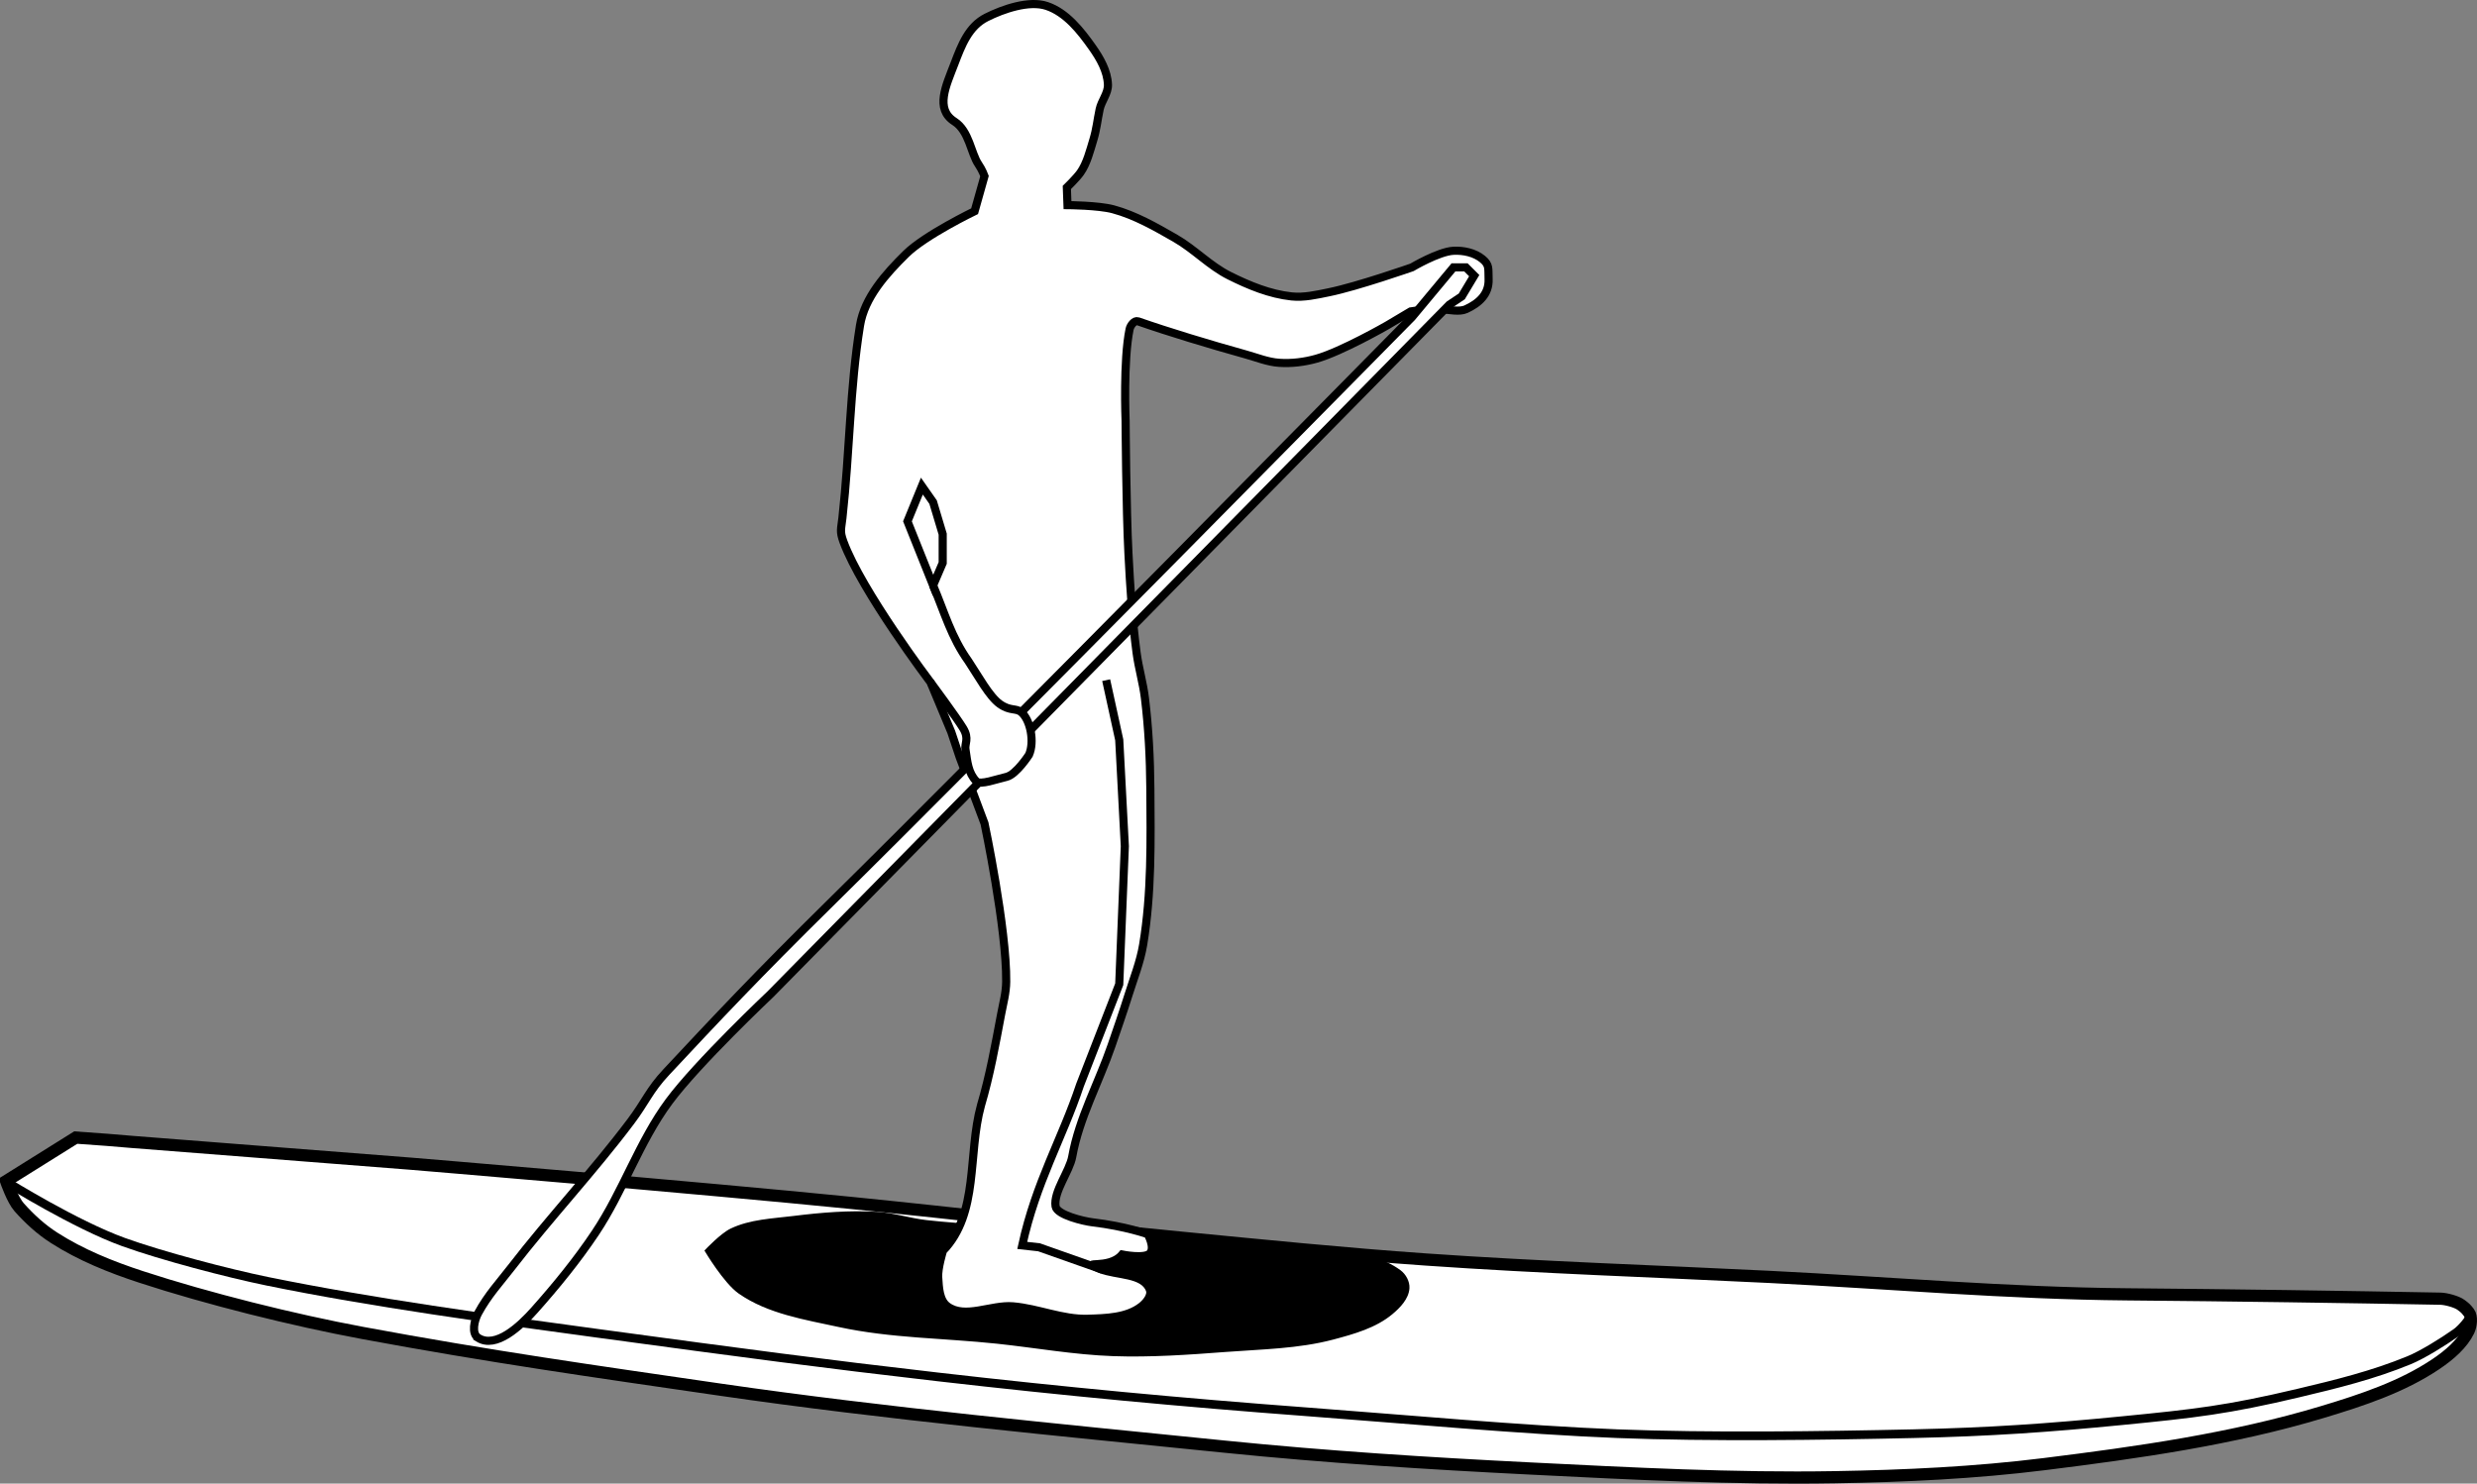
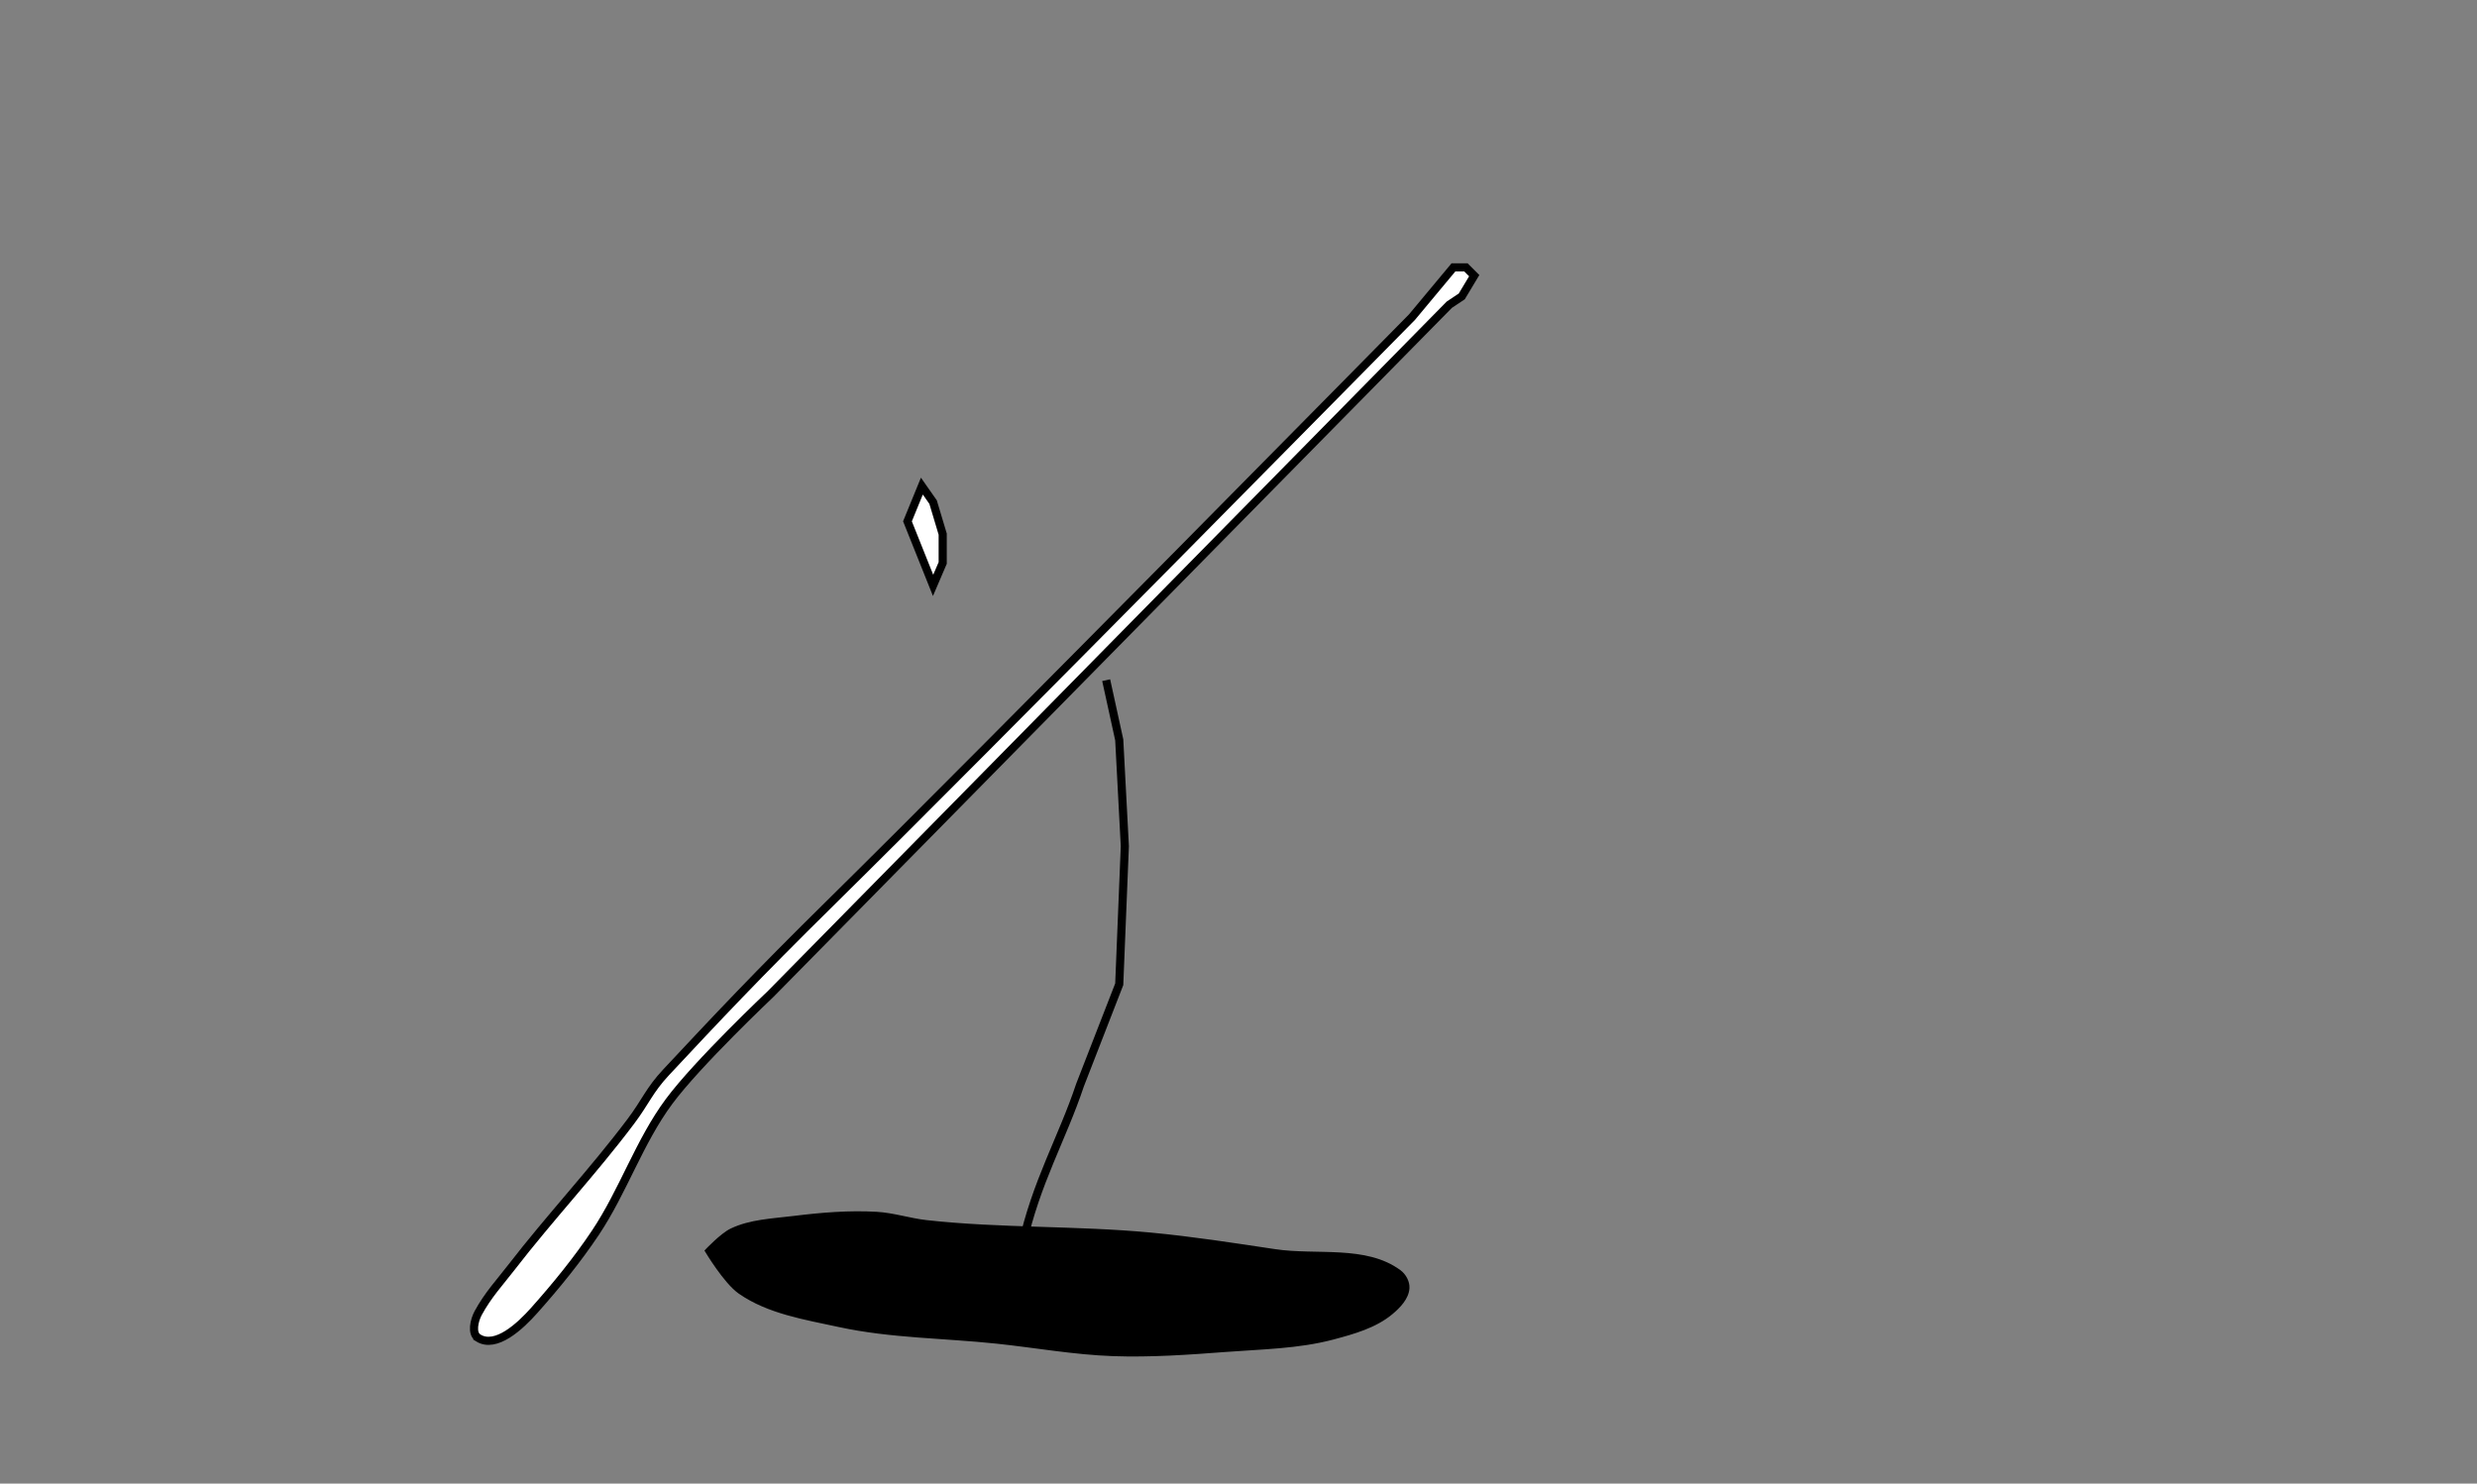
<svg xmlns="http://www.w3.org/2000/svg" xmlns:ns1="http://www.inkscape.org/namespaces/inkscape" xmlns:ns2="http://sodipodi.sourceforge.net/DTD/sodipodi-0.dtd" id="svg2985" ns1:version="0.48.3.1 r9886" viewBox="0 0 761.79 456.35" version="1.1" ns2:docname="_svgclean2.svg">
  <rect x="0" y="0" width="761.79" height="456.35" fill="#808080" stroke="none" />
  <ns2:namedview id="namedview2989" ns1:zoom="0.69749207" borderopacity="1.0" ns1:current-layer="layer3" ns1:cx="386.08509" ns1:cy="-81.57263" ns1:object-paths="false" ns1:window-maximized="0" showgrid="false" ns1:snap-nodes="true" units="mm" showguides="true" bordercolor="#666666" ns1:window-x="0" ns1:guide-bbox="true" ns1:snap-smooth-nodes="false" ns1:object-nodes="false" ns1:window-y="0" ns1:window-width="674" ns1:pageopacity="0.0" ns1:pageshadow="2" pagecolor="#ffffff" ns1:document-units="mm" ns1:window-height="645" />
  <g id="layer3" ns1:label="Paddle" ns1:groupmode="layer" transform="translate(-140.1 -142.39)">
    <g id="g3795">
      <g id="g3777">
-         <path id="path3006" d="m163.4 492.3-21.429 13.393s2.02 5.805 4.018 8.036c3.278 3.661 6.721 6.811 10.715 9.375 8.239 5.291 17.481 9.009 26.786 12.054 20.388 6.672 46.962 13.303 68.053 17.222 39.111 7.267 70.835 11.754 110.2 17.474 50.799 7.381 104.16 12.358 155.23 17.537 31.17 3.161 62.461 5.133 93.752 6.697 31.224 1.56 62.493 3.208 93.752 2.679 21.468-0.363 42.981-1.365 64.287-4.018 28.847-3.592 57.883-7.681 85.716-16.072 12.067-3.638 24.369-7.691 34.822-14.732 4.189-2.822 8.038-6.187 9.988-10.169 0.777-1.587 1.087-4.414 0.114-5.653-1.004-1.279-1.07-1.33-2.401-2.342s-4.655-1.893-6.361-1.925c-29.395-0.557-63.936-1.06-96.431-1.339-36.65-0.315-73.218-3.538-109.82-5.357-35.27-1.753-70.578-2.894-105.81-5.357-25.039-1.751-50.02-4.267-75.002-6.697-33.957-3.303-67.841-7.311-101.79-10.715-46.85-4.69-135.27-12.05-135.27-12.05l-85.716-6.697-7.92-0.659z" ns2:nodetypes="ccsssssssssssssssssssscccc" style="stroke:#000000;stroke-width:3.75;fill:#ffffff" ns1:connector-curvature="0" />
-         <path id="path3008" d="m142.27 506s21.015 13.096 35.858 18.447c11.714 4.223 31.997 9.56 44.197 12.054 32.29 6.6 68.94 11.582 101.6 16.009 45.424 6.157 69.212 9.332 104.53 13.393 38.792 4.461 75.029 7.867 113.97 10.778 28.969 2.165 66.064 5.566 95.091 6.697 28.118 1.095 62.941 0.634 91.073 0 23.277-0.524 41.116-1.738 64.287-4.018 22.374-2.202 32.244-3.306 54.122-8.486 11.543-2.733 22.955-5.535 33.988-10.078 4.128-1.7 10.371-5.573 14.484-8.482 2.102-1.486 4.263-4.665 4.263-4.665" ns2:nodetypes="csssssssssssc" style="stroke:#000000;stroke-width:2.666;fill:none" ns1:connector-curvature="0" />
        <path id="path3039" d="m409.7 515.63c-8.505-0.49-17.072 0.225-25.526 1.276-6.458 0.803-13.274 1.021-19.145 3.829-2.998 1.433-7.658 6.382-7.658 6.382s5.742 9.647 10.211 12.763c8.829 6.156 20.113 7.932 30.632 10.211 15.888 3.441 32.335 3.389 48.5 5.105 11.914 1.265 23.764 3.411 35.737 3.829 11.488 0.401 22.999-0.404 34.461-1.276 11.103-0.845 22.423-0.968 33.184-3.829 6.263-1.665 12.887-3.514 17.868-7.658 2.359-1.962 4.915-4.596 5.105-7.658 0.118-1.899-1.022-3.975-2.553-5.105-10.408-7.687-25.493-4.463-38.29-6.382-12.734-1.909-25.47-3.896-38.29-5.105-22.908-2.16-46.052-1.296-68.921-3.829-5.144-0.57-10.149-2.255-15.316-2.553z" ns2:nodetypes="ssscsssssssssssss" style="stroke:#000000;stroke-width:1px;fill:#000000" ns1:connector-curvature="0" />
-         <path id="path3035" d="m430.12 527.12c11.169-11.606 7.505-29.578 11.688-44.761 2.717-9.16 4.41-18.6 6.18-27.989 0.626-3.319 1.535-6.632 1.567-10.009 0.157-16.385-6.673-48.702-6.673-48.702l-7.658-20.421-2.553-7.658-6.382-15.316s-21.18-28.001-26.803-43.283c-1.184-3.219-0.677-3.872-0.3-7.281 2.283-20.661 2.261-39.663 5.405-59.199 1.385-8.605 7.934-15.874 14.14-21.993 5.903-5.82 21.106-13.153 21.106-13.153l3.043-10.802s-0.673-1.886-1.876-3.641c-2.27-3.31-2.834-10.258-7.358-13.14-6.1-3.886-2.578-11.034 0-17.792 2.189-5.739 4.347-11.468 9.832-14.232 5.106-2.574 13.125-5.34 18.547-3.525 5.997 2.008 10.393 7.595 14.04 12.763 2.383 3.377 4.635 7.31 4.782 11.44 0.095 2.665-2.001 4.972-2.553 7.581-0.716 3.384-0.924 6.048-1.93 9.357-1.011 3.327-1.989 7.308-4.006 10.141-1.191 1.673-4.152 4.552-4.152 4.552l0.2 5.428s9.503 0.052 14.04 1.276c6.799 1.835 13.037 5.428 19.145 8.934 5.834 3.349 10.576 8.479 16.592 11.487 6.017 3.008 12.455 5.673 19.145 6.382 3.831 0.406 7.712-0.507 11.487-1.276 8.704-1.774 25.526-7.658 25.526-7.658s8.187-4.871 12.763-5.105c3.093-0.158 6.551 0.575 8.934 2.553 2.196 1.823 1.751 2.874 1.876 6.193 0.17 4.519-2.863 7.365-6.981 9.234-1.937 0.879-5.238 0.175-7.358 0-3.572-0.295-9.63 0.674-9.63 0.674l-7.262 4.319s-14.005 8.038-21.697 10.211c-3.708 1.047-7.643 1.535-11.487 1.276-3.5-0.235-6.831-1.611-10.211-2.553-11.149-3.106-23.858-6.946-33.184-10.211-1.117-0.391-2.355 1.263-2.596 2.421-1.988 9.524-1.232 28.21-1.232 28.21s0.176 27.243 0.88 40.842c0.528 10.202 1.163 20.418 2.509 30.544 0.618 4.651 1.986 9.185 2.553 13.842 1.126 9.256 1.609 18.599 1.673 27.924 0.109 16.009 0.413 32.185-2.218 47.977-0.884 5.308-2.914 10.361-4.523 15.495-1.629 5.198-3.421 10.345-5.195 15.495-3.937 11.43-9.968 22.29-12.091 34.191-0.798 4.475-5.826 10.794-5.127 15.286 0.414 2.659 8.676 4.592 11.348 4.909 10.195 1.209 16.998 3.652 16.998 3.652s2.284 3.985 0.731 5.833c-1.553 1.849-8.596 0.42-8.596 0.42-4.131 4.918-13.687 1.493-6.801 4.45 5.133 2.06 13.387 1.198 15.316 6.382 0.663 1.783-1.058 3.928-2.553 5.105-4.46 3.511-10.919 3.654-16.592 3.829-7.76 0.239-15.237-3.189-22.974-3.829-6.687-0.553-14.713 3.96-20.13 0-2.523-1.845-2.643-5.815-2.844-8.934-0.178-2.755 1.478-8.15 1.478-8.15z" ns2:nodetypes="ccssccccssssccssssssssssccssssscsssssccssssscssssssssssczccssssssc" style="stroke:#000000;stroke-width:2.5;fill:#ffffff" ns1:connector-curvature="0" />
        <path id="path3037" d="m423.62 291.91-4.433 10.837 7.881 19.703 2.955-6.896v-8.866l-2.955-9.851z" style="stroke:#000000;stroke-width:2.5;fill:#ffffff" ns1:connector-curvature="0" />
        <path id="path3032" d="m287.17 553.92c5.45 3.39 12.881-3.577 17.273-8.509 6.722-7.55 13.145-15.421 18.762-23.825 8.584-12.843 13.474-28.008 22.676-40.415 8.783-11.842 31.17-32.985 31.17-32.985l208.78-212.07 3.829-2.553 3.829-6.382-2.553-2.553h-3.829l-12.763 15.316s-131 133.05-178.87 180.19c-22.906 22.555-35.002 35.509-50.468 52.039-5.238 5.598-6.299 9.035-10.907 15.163-11.617 15.449-24.907 29.581-36.716 44.884-3.535 4.581-7.23 8.537-10.211 14.04-1.216 2.245-2.167 6.309 0 7.658z" ns2:nodetypes="sssscccccccccssss" style="stroke:#000000;stroke-width:2.5;fill:#ffffff" ns1:connector-curvature="0" />
-         <path id="path3770" d="m440.26 365.99-2.298 10.056 2.95 6.09 3.384-0.349 2.306 0.346 2.883-1.384 3.69-4.728 3.269-4.098-0.255-4.966-1.515-4.543-3.459-1.73-3.344-0.577c-2.678 1.622-4.666 4.827-7.611 5.881z" ns2:nodetypes="ccccccccccccc" style="fill:#ffffff" ns1:connector-curvature="0" />
-         <path id="path3000" d="m426.29 352.26s8.035 10.856 10.014 14.126c1.979 3.269 0.381 4.736 0.738 6.62 0.555 3.671 0.772 7.085 3.354 9.749 1.177 1.152 6.234-0.714 9.236-1.405 3.002-0.691 6.933-6.795 6.933-6.795 1.73-3.897 0.509-10.612-2.344-13.074-1.67-1.403-3.417-0.251-6.65-2.558s-6.551-8.523-9.639-13.155c-5.332-7.457-7.322-14.973-10.87-23.322" ns2:nodetypes="czcczcczcc" style="stroke:#000000;stroke-width:2.5;fill:none" ns1:connector-curvature="0" />
      </g>
      <path id="path3793" ns1:connector-curvature="0" ns2:nodetypes="cccccccc" style="stroke:#000000;stroke-width:2.5;fill:none" d="m479.15 532.93-19.51-6.886-5.164-0.574c4.25-19.455 12.256-32.75 17.789-49.349l12.05-30.987 1.722-42.463-1.722-32.708-4.017-18.362" />
    </g>
  </g>
</svg>